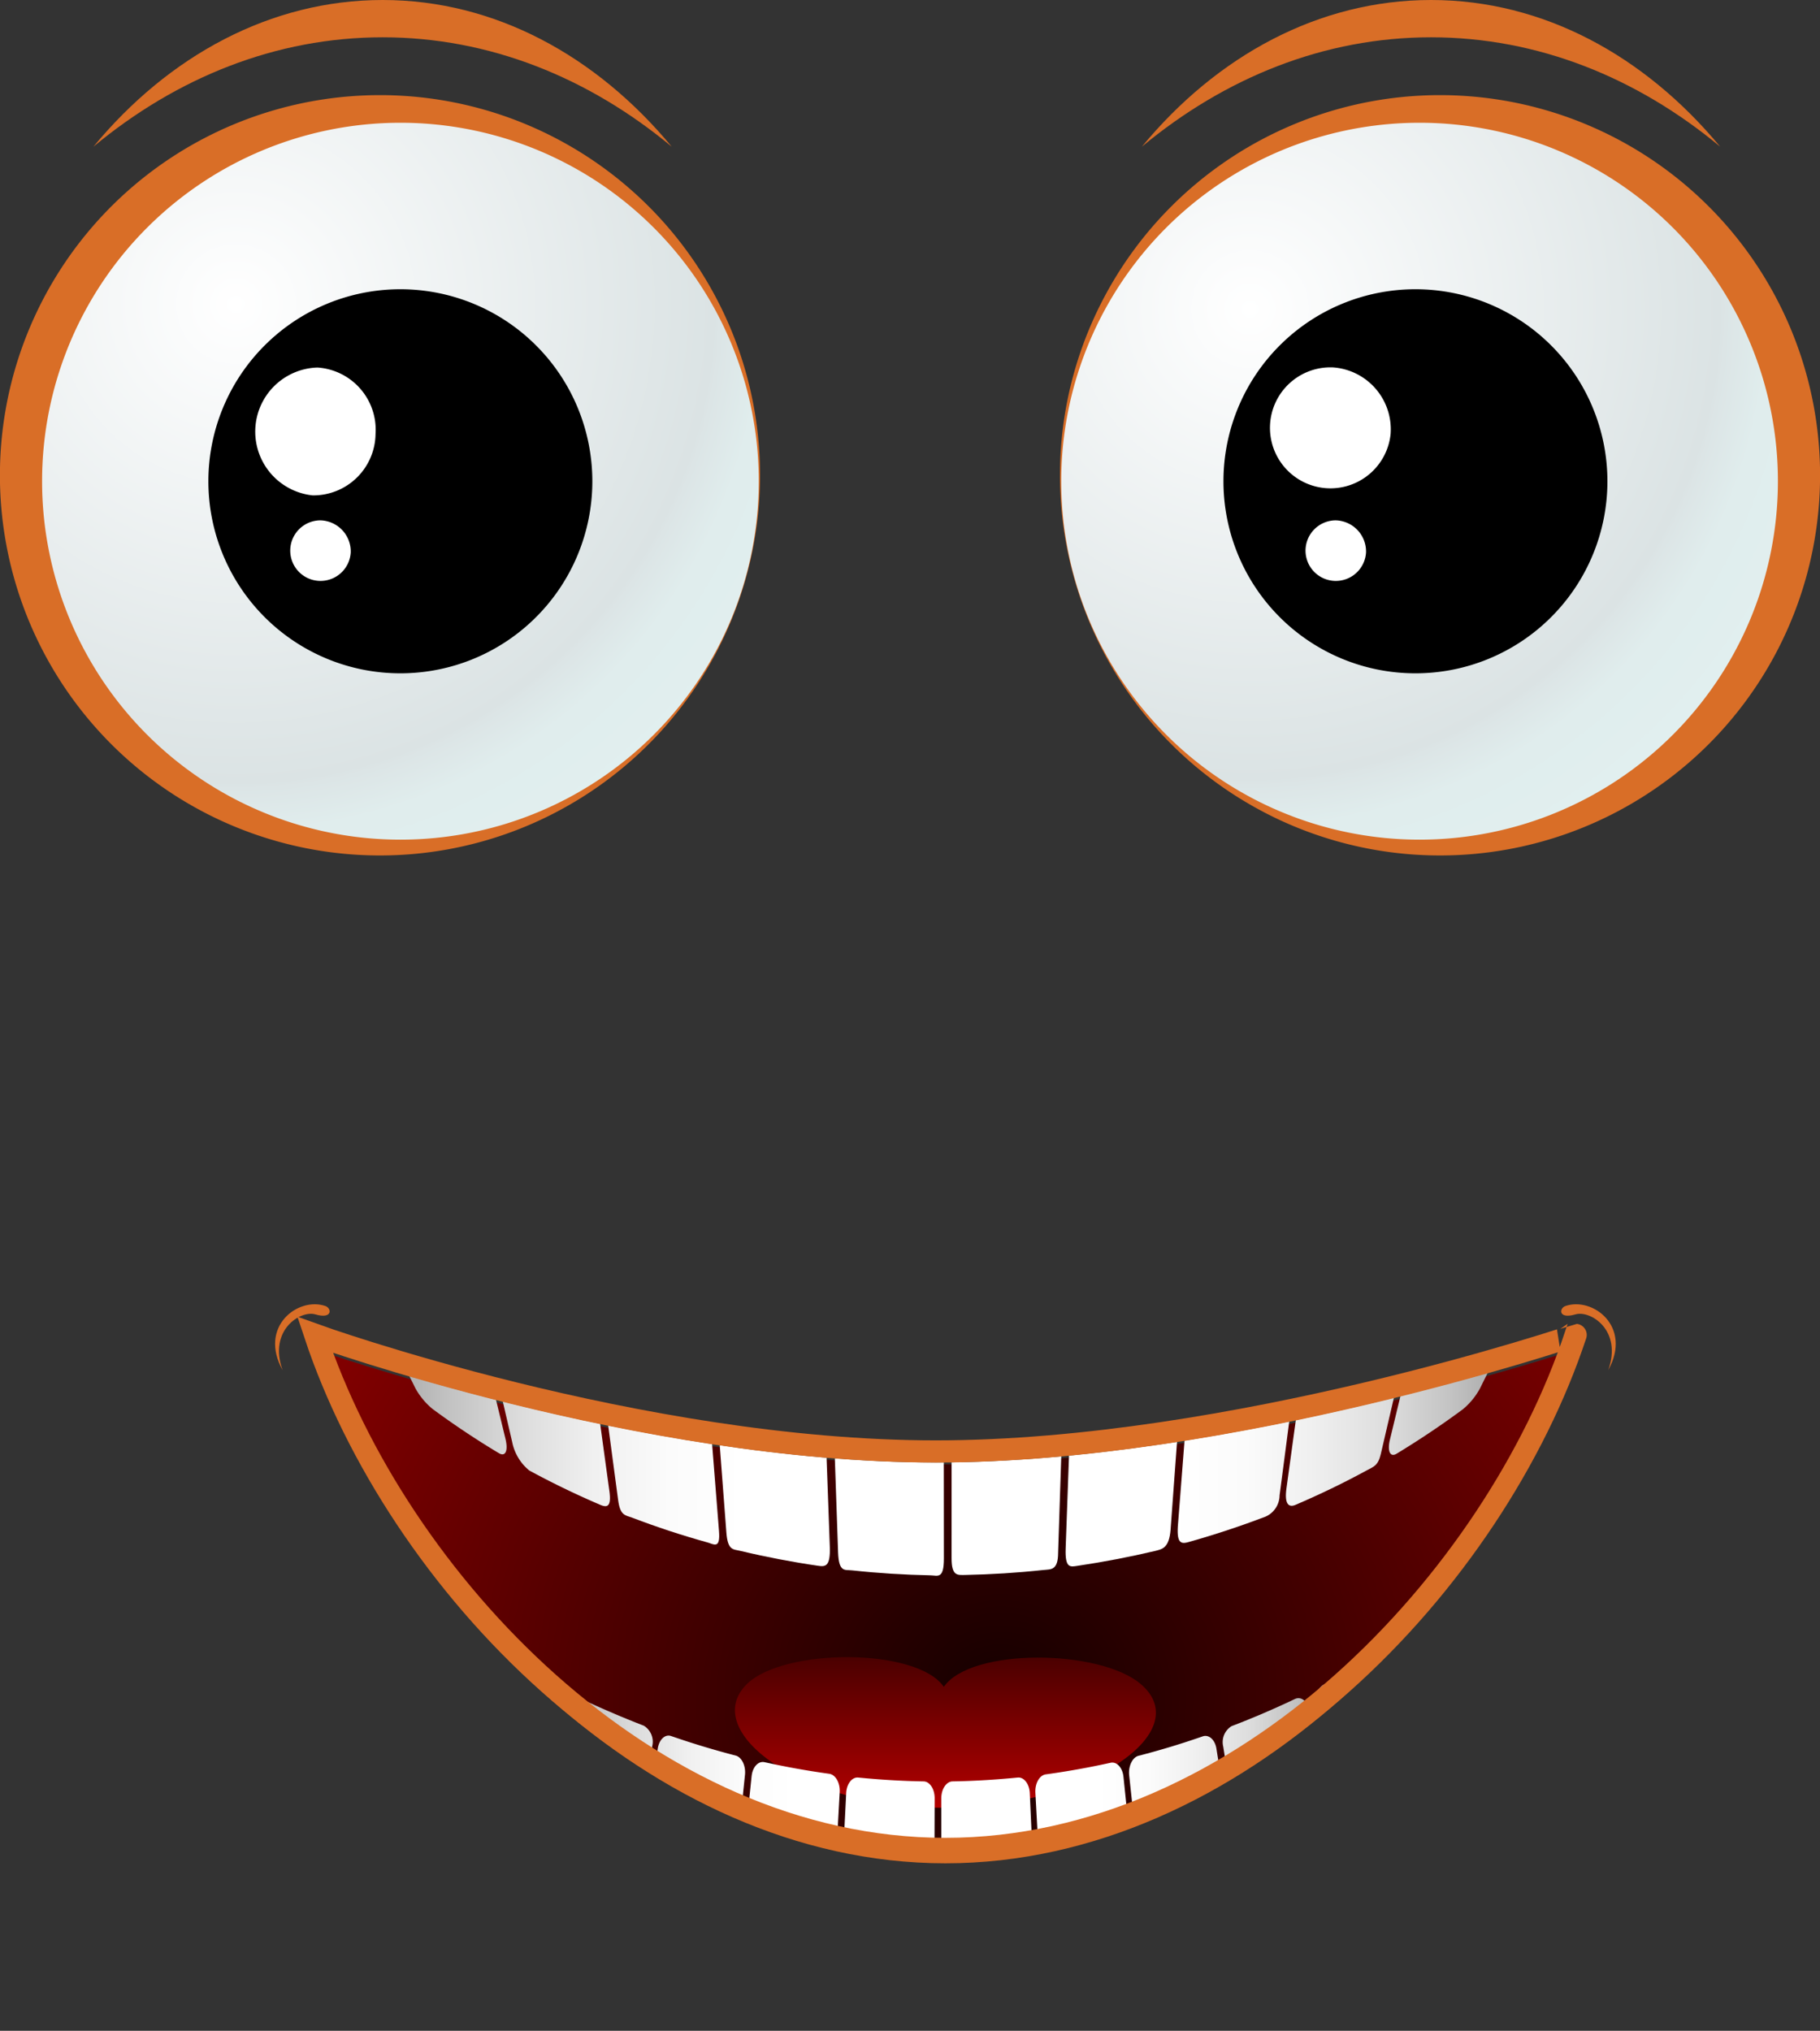
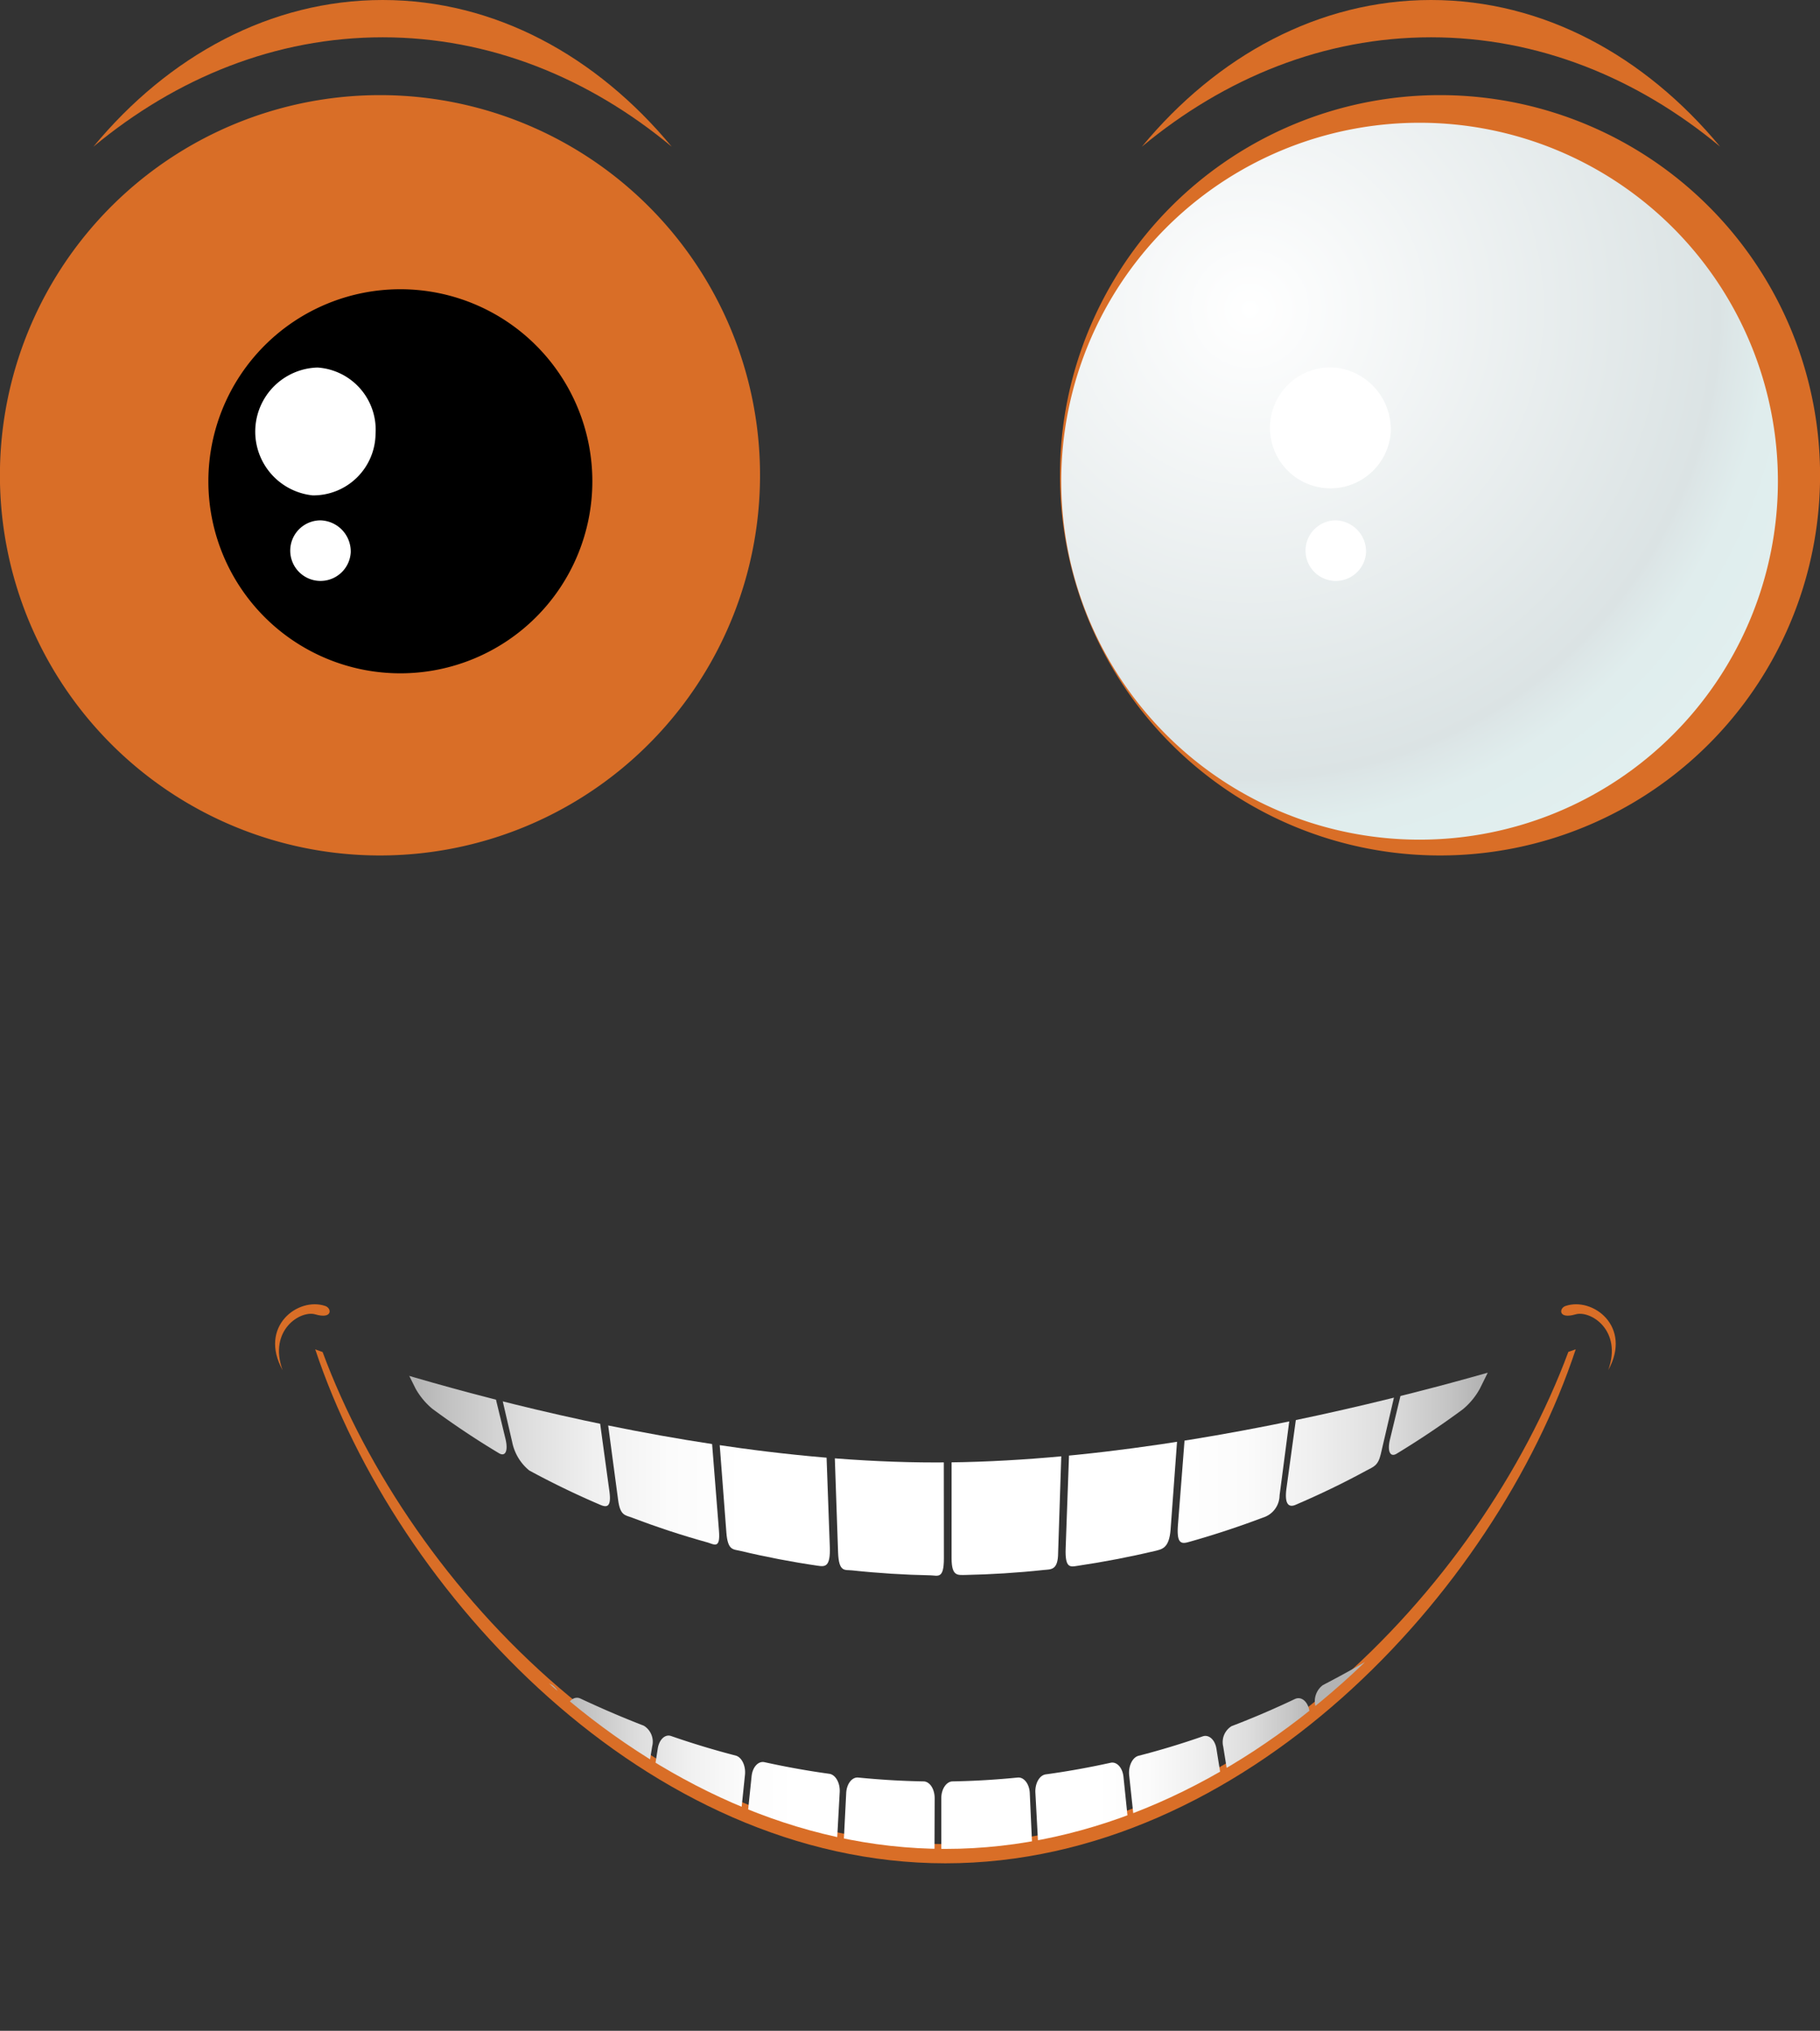
<svg xmlns="http://www.w3.org/2000/svg" xmlns:xlink="http://www.w3.org/1999/xlink" viewBox="0 0 246.48 274.95">
  <rect x="0" y="0" width="246.48" height="274.95" fill="#333333" stroke="none" />
  <defs>
    <style>.cls-1,.cls-2{fill:none;}.cls-2{stroke:#d96e27;stroke-miterlimit:10;stroke-width:3px;}.cls-3{fill:#d96e27;}.cls-4{fill:url(#radial-gradient);}.cls-5{fill:#fff;}.cls-6{fill:url(#radial-gradient-2);}.cls-7{fill:url(#radial-gradient-3);}.cls-8{fill:url(#linear-gradient);}.cls-9{clip-path:url(#clip-path);}.cls-10{fill:url(#linear-gradient-2);}.cls-11{fill:url(#linear-gradient-3);}.cls-12{fill:url(#linear-gradient-4);}.cls-13{fill:url(#linear-gradient-5);}.cls-14{fill:url(#linear-gradient-6);}.cls-15{fill:url(#linear-gradient-7);}.cls-16{fill:url(#linear-gradient-8);}.cls-17{fill:url(#linear-gradient-9);}.cls-18{fill:url(#linear-gradient-10);}.cls-19{fill:url(#linear-gradient-11);}.cls-20{clip-path:url(#clip-path-2);}.cls-21{fill:url(#linear-gradient-12);}.cls-22{fill:url(#linear-gradient-13);}.cls-23{fill:url(#linear-gradient-14);}.cls-24{fill:url(#linear-gradient-15);}.cls-25{fill:url(#linear-gradient-16);}.cls-26{fill:url(#linear-gradient-17);}.cls-27{fill:url(#linear-gradient-18);}.cls-28{fill:url(#linear-gradient-19);}.cls-29{fill:url(#linear-gradient-20);}.cls-30{fill:url(#linear-gradient-21);}</style>
    <radialGradient id="radial-gradient" cx="31.96" cy="41.19" r="83.04" gradientUnits="userSpaceOnUse">
      <stop offset="0" stop-color="#fff" />
      <stop offset="0.78" stop-color="#dbe3e4" />
      <stop offset="0.79" stop-color="#dce5e6" />
      <stop offset="0.86" stop-color="#e0eded" />
      <stop offset="1" stop-color="#e1efef" />
    </radialGradient>
    <radialGradient id="radial-gradient-2" cx="-1925.58" cy="41.86" r="81.56" gradientTransform="matrix(-1, 0, 0, 1, -1756.3, 0)" xlink:href="#radial-gradient" />
    <radialGradient id="radial-gradient-3" cx="33.58" cy="236.51" r="101.79" gradientTransform="translate(98.23 -4.36) scale(1.11 0.99)" gradientUnits="userSpaceOnUse">
      <stop offset="0" stop-color="#140000" />
      <stop offset="0.99" stop-color="#8a0000" />
    </radialGradient>
    <linearGradient id="linear-gradient" x1="128.03" y1="222.72" x2="128.03" y2="249.31" gradientUnits="userSpaceOnUse">
      <stop offset="0" stop-color="#420000" />
      <stop offset="1" stop-color="#c00" />
    </linearGradient>
    <clipPath id="clip-path">
      <path class="cls-1" d="M126.73,198c-40.26,0-84.05-15.78-84.05-15.78,11,33.05,45,69.59,85.35,69.59s74.4-36.54,85.36-69.59C213.39,182.2,167,198,126.73,198Z" />
    </clipPath>
    <linearGradient id="linear-gradient-2" x1="55.98" y1="176.47" x2="200.53" y2="176.47" gradientUnits="userSpaceOnUse">
      <stop offset="0" stop-color="#b3b3b3" />
      <stop offset="0.03" stop-color="#c1c1c1" />
      <stop offset="0.1" stop-color="#dcdcdc" />
      <stop offset="0.17" stop-color="#f0f0f0" />
      <stop offset="0.24" stop-color="#fbfbfb" />
      <stop offset="0.31" stop-color="#fff" />
      <stop offset="0.69" stop-color="#fff" />
      <stop offset="0.71" stop-color="#fff" />
      <stop offset="0.78" stop-color="#fbfbfb" />
      <stop offset="0.84" stop-color="#f0f0f0" />
      <stop offset="0.91" stop-color="#dedede" />
      <stop offset="0.97" stop-color="#c4c4c4" />
      <stop offset="1" stop-color="#b3b3b3" />
    </linearGradient>
    <linearGradient id="linear-gradient-3" x1="55.97" y1="175.94" x2="200.52" y2="175.94" xlink:href="#linear-gradient-2" />
    <linearGradient id="linear-gradient-4" x1="55.97" y1="175.58" x2="200.53" y2="175.58" xlink:href="#linear-gradient-2" />
    <linearGradient id="linear-gradient-5" x1="55.98" y1="175.2" x2="200.52" y2="175.2" xlink:href="#linear-gradient-2" />
    <linearGradient id="linear-gradient-6" x1="55.98" y1="175.09" x2="200.52" y2="175.09" xlink:href="#linear-gradient-2" />
    <linearGradient id="linear-gradient-7" x1="55.97" y1="175.07" x2="200.54" y2="175.07" xlink:href="#linear-gradient-2" />
    <linearGradient id="linear-gradient-8" x1="55.97" y1="175.21" x2="200.53" y2="175.21" xlink:href="#linear-gradient-2" />
    <linearGradient id="linear-gradient-9" x1="55.98" y1="175.48" x2="200.53" y2="175.48" xlink:href="#linear-gradient-2" />
    <linearGradient id="linear-gradient-10" x1="55.97" y1="175.91" x2="200.53" y2="175.91" xlink:href="#linear-gradient-2" />
    <linearGradient id="linear-gradient-11" x1="55.98" y1="176.47" x2="200.53" y2="176.47" xlink:href="#linear-gradient-2" />
    <clipPath id="clip-path-2">
      <path class="cls-2" d="M126.73,196.51c-40.26,0-84.05-15.78-84.05-15.78,11,33.05,45,69.59,85.35,69.59s74.4-36.54,85.36-69.59C213.39,180.73,167,196.51,126.73,196.51Z" />
    </clipPath>
    <linearGradient id="linear-gradient-12" x1="75.82" y1="241.76" x2="178.12" y2="241.76" xlink:href="#linear-gradient-2" />
    <linearGradient id="linear-gradient-13" x1="75.82" y1="248.19" x2="178.12" y2="248.19" xlink:href="#linear-gradient-2" />
    <linearGradient id="linear-gradient-14" x1="75.82" y1="253.01" x2="178.11" y2="253.01" xlink:href="#linear-gradient-2" />
    <linearGradient id="linear-gradient-15" x1="75.81" y1="256.22" x2="178.13" y2="256.22" xlink:href="#linear-gradient-2" />
    <linearGradient id="linear-gradient-16" x1="75.82" y1="257.8" x2="178.12" y2="257.8" xlink:href="#linear-gradient-2" />
    <linearGradient id="linear-gradient-17" x1="75.81" y1="257.8" x2="178.13" y2="257.8" xlink:href="#linear-gradient-2" />
    <linearGradient id="linear-gradient-18" x1="75.81" y1="256.22" x2="178.13" y2="256.22" xlink:href="#linear-gradient-2" />
    <linearGradient id="linear-gradient-19" x1="75.81" y1="253.01" x2="178.12" y2="253.01" xlink:href="#linear-gradient-2" />
    <linearGradient id="linear-gradient-20" x1="75.82" y1="248.19" x2="178.12" y2="248.19" xlink:href="#linear-gradient-2" />
    <linearGradient id="linear-gradient-21" x1="75.81" y1="241.76" x2="178.12" y2="241.76" xlink:href="#linear-gradient-2" />
  </defs>
  <title>Ресурс 2</title>
  <g id="Слой_2" data-name="Слой 2">
    <g id="Layer_1" data-name="Layer 1">
      <path class="cls-3" d="M102.93,64.34A51.47,51.47,0,1,1,51.46,12.88,51.46,51.46,0,0,1,102.93,64.34Z" />
-       <path class="cls-4" d="M102.76,65.16A48.53,48.53,0,1,1,54.23,16.62,48.53,48.53,0,0,1,102.76,65.16Z" />
      <path class="cls-3" d="M51.82,5.05c14.45,0,27.9,5.46,39.15,14.81C80.78,7.56,67,0,51.82,0s-29,7.56-39.17,19.86C23.91,10.51,37.36,5.05,51.82,5.05Z" />
      <path class="cls-3" d="M193.8,5.05c14.46,0,27.91,5.46,39.16,14.81C222.76,7.56,209,0,193.8,0s-29,7.56-39.16,19.86C165.9,10.51,179.34,5.05,193.8,5.05Z" />
      <path d="M80.22,65.16a26,26,0,1,1-26-26A26,26,0,0,1,80.22,65.16Z" />
      <path class="cls-5" d="M50.86,58.74a8.43,8.43,0,0,1-8.51,8.33A8.68,8.68,0,0,1,43,49.76,8.44,8.44,0,0,1,50.86,58.74Z" />
      <path class="cls-5" d="M47.5,74.78a4.1,4.1,0,1,1-4.1-4.33A4.22,4.22,0,0,1,47.5,74.78Z" />
      <path class="cls-3" d="M143.55,64.34A51.47,51.47,0,1,0,195,12.88,51.46,51.46,0,0,0,143.55,64.34Z" />
      <path class="cls-6" d="M143.72,65.16a48.53,48.53,0,1,0,48.53-48.54A48.53,48.53,0,0,0,143.72,65.16Z" />
-       <path class="cls-7" d="M126.73,198.26c-40.26,0-84.05-15.58-84.05-15.58,11,32.63,45,68.69,85.35,68.69s74.4-36.06,85.36-68.69C213.39,182.68,167,198.26,126.73,198.26Z" />
      <path class="cls-3" d="M128,249.67c-39.13,0-72.36-34.39-84.31-66.62-.68-.23-1-.37-1-.37,11,33.06,45,69.59,85.35,69.59s74.4-36.53,85.36-69.59l-1,.35C200.41,215.27,167.18,249.67,128,249.67Z" />
-       <path class="cls-8" d="M154.49,228c-5.56-4.74-23-4.94-26.67.38-3.64-5.32-21.68-5.28-26.67-.38-6.47,6.35,7.27,16.75,26.67,16.75S162.17,234.53,154.49,228Z" />
-       <path d="M217.69,65.16a26,26,0,1,1-26-26A26,26,0,0,1,217.69,65.16Z" />
      <path class="cls-5" d="M188.33,58.74a8.19,8.19,0,1,1-7.84-9A8.41,8.41,0,0,1,188.33,58.74Z" />
      <path class="cls-5" d="M185,74.78a4.1,4.1,0,1,1-4.09-4.33A4.22,4.22,0,0,1,185,74.78Z" />
      <g class="cls-9">
        <path class="cls-10" d="M68.46,194.82c.38,1.59,0,2.46-.9,1.92q-4.61-2.76-9-6A9.79,9.79,0,0,1,56.28,188q-5.37-10.83-10.73-21.67a2.57,2.57,0,0,1,.93-3c3.39-2.52,6.9-4.86,10.5-7,1-.63,2.19.16,2.57,1.75Z" />
        <path class="cls-11" d="M82.53,201.89c.29,2.13-.31,2.25-1.25,1.84-3.27-1.4-6.47-2.94-9.61-4.65a6.65,6.65,0,0,1-2.3-3.82Q65,176.38,60.59,157.49c-.38-1.6.17-3.4,1.22-4q5.52-3,11.29-5.46c1.1-.48,2.23.88,2.52,3C77.9,167.57,80.25,185.37,82.53,201.89Z" />
        <path class="cls-12" d="M97.37,207.26c.2,2.52-.64,1.83-1.62,1.55q-5.11-1.42-10.1-3.32c-1-.37-1.66-.28-1.94-2.42l-7-52.4c-.29-2.14.38-4.25,1.49-4.69q5.85-2.22,11.87-3.89c1.15-.33,2.24,1.46,2.44,4C94.08,165.63,95.82,187.71,97.37,207.26Z" />
        <path class="cls-13" d="M112.38,209.42c.1,2.75-.64,2.71-1.64,2.56-3.5-.51-7-1.18-10.43-2-1-.25-1.75,0-1.94-2.51-1.5-19.71-3.19-41.95-4.69-61.67-.19-2.52.59-4.82,1.75-5.1q6.07-1.44,12.25-2.34c1.18-.17,2.22,1.93,2.32,4.69C110.79,164.45,111.59,188,112.38,209.42Z" />
        <path class="cls-14" d="M127.83,211c0,2.84-.82,2.3-1.83,2.28-3.54-.07-7.08-.29-10.6-.67-1-.11-1.8.31-1.9-2.45-.74-21.47-1.58-45.71-2.32-67.19-.1-2.75.78-5.11,2-5.24q6.21-.66,12.44-.78c1.2,0,2.17,2.27,2.17,5.11C127.78,164,127.81,188.92,127.83,211Z" />
        <path class="cls-15" d="M143.3,210.2c0,2.47-1,2.25-2,2.36-3.52.38-7.06.6-10.6.67-1,0-1.83.21-1.83-2.28,0-22,0-46.91.07-68.94,0-2.84,1-5.13,2.17-5.11,4.15.08,8.31.34,12.44.78,1.19.13,2.07,2.49,2,5.24C144.78,164.4,144,188.72,143.3,210.2Z" />
        <path class="cls-16" d="M158.53,207.1c-.2,2.53-1.15,2.64-2.14,2.89-3.44.81-6.93,1.48-10.43,2-1,.15-1.74.4-1.64-2.36.79-21.39,1.59-45.17,2.38-66.56.1-2.76,1.14-4.86,2.32-4.69q6.16.9,12.25,2.34c1.16.28,1.94,2.58,1.75,5.1C161.52,165.53,160,187.38,158.53,207.1Z" />
        <path class="cls-17" d="M173.29,202.46a3.18,3.18,0,0,1-2.24,3q-5,1.89-10.1,3.32c-1,.28-1.62.18-1.42-2.35,1.55-19.55,3.09-40.83,4.64-60.39.19-2.52,1.29-4.31,2.45-4,4,1.12,8,2.41,11.85,3.89,1.12.44,1.79,2.55,1.5,4.69C177.75,167.42,175.51,185.71,173.29,202.46Z" />
        <path class="cls-18" d="M187,196.86c-.37,1.6-1,1.72-1.92,2.22-3.14,1.71-6.34,3.25-9.61,4.65-.93.41-1.54-.06-1.25-2.2,2.28-16.51,4.63-34,6.91-50.47.29-2.13,1.42-3.49,2.53-3,3.83,1.64,7.6,3.46,11.28,5.46,1.05.58,1.6,2.38,1.22,4Z" />
        <path class="cls-19" d="M200.42,188a9.63,9.63,0,0,1-2.32,2.81q-4.35,3.21-8.95,6c-.88.54-1.29-.33-.91-1.92L197.15,158c.38-1.59,1.53-2.38,2.57-1.75q5.4,3.24,10.51,7a2.58,2.58,0,0,1,.92,3Q205.8,177.13,200.42,188Z" />
      </g>
      <g class="cls-20">
        <path class="cls-21" d="M69.78,258.81c-.26,1.19-1.22,1.78-2.14,1.3q-4.81-2.48-9.56-5.37A2.9,2.9,0,0,1,57,251.63l7.39-27c.32-1.16,1.22-1.69,2-1.2q4.17,2.54,8.41,4.72a2.71,2.71,0,0,1,1,2.9Z" />
        <path class="cls-22" d="M83.71,264.84c-.19,1.22-1.11,1.93-2,1.57q-4.91-1.89-9.75-4.18a2.73,2.73,0,0,1-1.21-3l5.94-27.82c.26-1.19,1.12-1.83,1.93-1.44q4.26,2,8.57,3.67a2.54,2.54,0,0,1,1.14,2.77Q86,250.65,83.71,264.84Z" />
        <path class="cls-23" d="M97.86,269.17c-.13,1.24-1,2.05-2,1.81q-5-1.29-9.89-3a2.54,2.54,0,0,1-1.36-2.8l4.47-28.45c.19-1.22,1-2,1.84-1.68q4.33,1.5,8.7,2.63c.83.21,1.4,1.38,1.27,2.62Q99.4,254.74,97.86,269.17Z" />
        <path class="cls-24" d="M112.14,271.79c-.07,1.25-.9,2.17-1.86,2q-5-.69-10-1.79a2.37,2.37,0,0,1-1.49-2.64l3-28.89c.13-1.24.91-2.08,1.75-1.89,2.91.64,5.84,1.17,8.77,1.57.84.12,1.47,1.21,1.41,2.46Q112.92,257.22,112.14,271.79Z" />
        <path class="cls-25" d="M126.49,272.7c0,1.26-.78,2.27-1.74,2.25-3.35-.06-6.69-.26-10-.59a2.21,2.21,0,0,1-1.62-2.45l1.47-29.16c.06-1.25.8-2.18,1.64-2.09,2.93.29,5.88.47,8.82.52.84,0,1.52,1,1.52,2.29Q126.53,258.08,126.49,272.7Z" />
        <path class="cls-26" d="M140.84,271.91a2.19,2.19,0,0,1-1.62,2.45q-5,.5-10,.59c-1,0-1.74-1-1.74-2.25q0-14.61,0-29.23c0-1.26.68-2.27,1.52-2.29,2.94-.05,5.88-.23,8.82-.52.84-.09,1.58.84,1.64,2.09Q140.12,257.33,140.84,271.91Z" />
        <path class="cls-27" d="M155.13,269.4a2.38,2.38,0,0,1-1.49,2.64q-5,1.09-10,1.79c-1,.13-1.78-.79-1.85-2q-.78-14.57-1.57-29.14c-.06-1.25.56-2.34,1.4-2.46,2.94-.4,5.87-.93,8.78-1.57.84-.19,1.62.65,1.75,1.89Z" />
        <path class="cls-28" d="M169.29,265.19a2.55,2.55,0,0,1-1.36,2.8Q163,269.7,158,271c-.95.24-1.83-.57-2-1.81q-1.53-14.43-3.08-28.86c-.12-1.24.45-2.41,1.28-2.62q4.36-1.12,8.69-2.63c.83-.28,1.66.46,1.85,1.68Z" />
        <path class="cls-29" d="M183.24,259.26a2.73,2.73,0,0,1-1.21,3q-4.84,2.29-9.75,4.18c-.94.36-1.86-.35-2.06-1.57l-4.56-28.4a2.54,2.54,0,0,1,1.13-2.77q4.32-1.65,8.57-3.67c.82-.39,1.68.25,1.94,1.44Z" />
        <path class="cls-30" d="M196.93,251.63a2.9,2.9,0,0,1-1.07,3.11q-4.74,2.89-9.56,5.37c-.92.48-1.88-.11-2.14-1.3q-3-13.89-6-27.77a2.71,2.71,0,0,1,1-2.9q4.23-2.19,8.41-4.72c.79-.49,1.69,0,2,1.2Q193.23,238.12,196.93,251.63Z" />
      </g>
-       <path class="cls-2" d="M126.73,196.51c-40.26,0-84.05-15.78-84.05-15.78,11,33.05,45,69.59,85.35,69.59s74.4-36.54,85.36-69.59C213.39,180.73,167,196.51,126.73,196.51Z" />
      <path class="cls-3" d="M212,176.82c-.86.3-1,1.82,1.37,1.13,2-.59,6.38,2.13,4.43,7.55C221.08,179.6,215.7,175.54,212,176.82Z" />
      <path class="cls-3" d="M44.07,176.82c.86.3,1,1.82-1.37,1.13-2-.59-6.38,2.13-4.43,7.55C35,179.6,40.36,175.54,44.07,176.82Z" />
    </g>
  </g>
</svg>